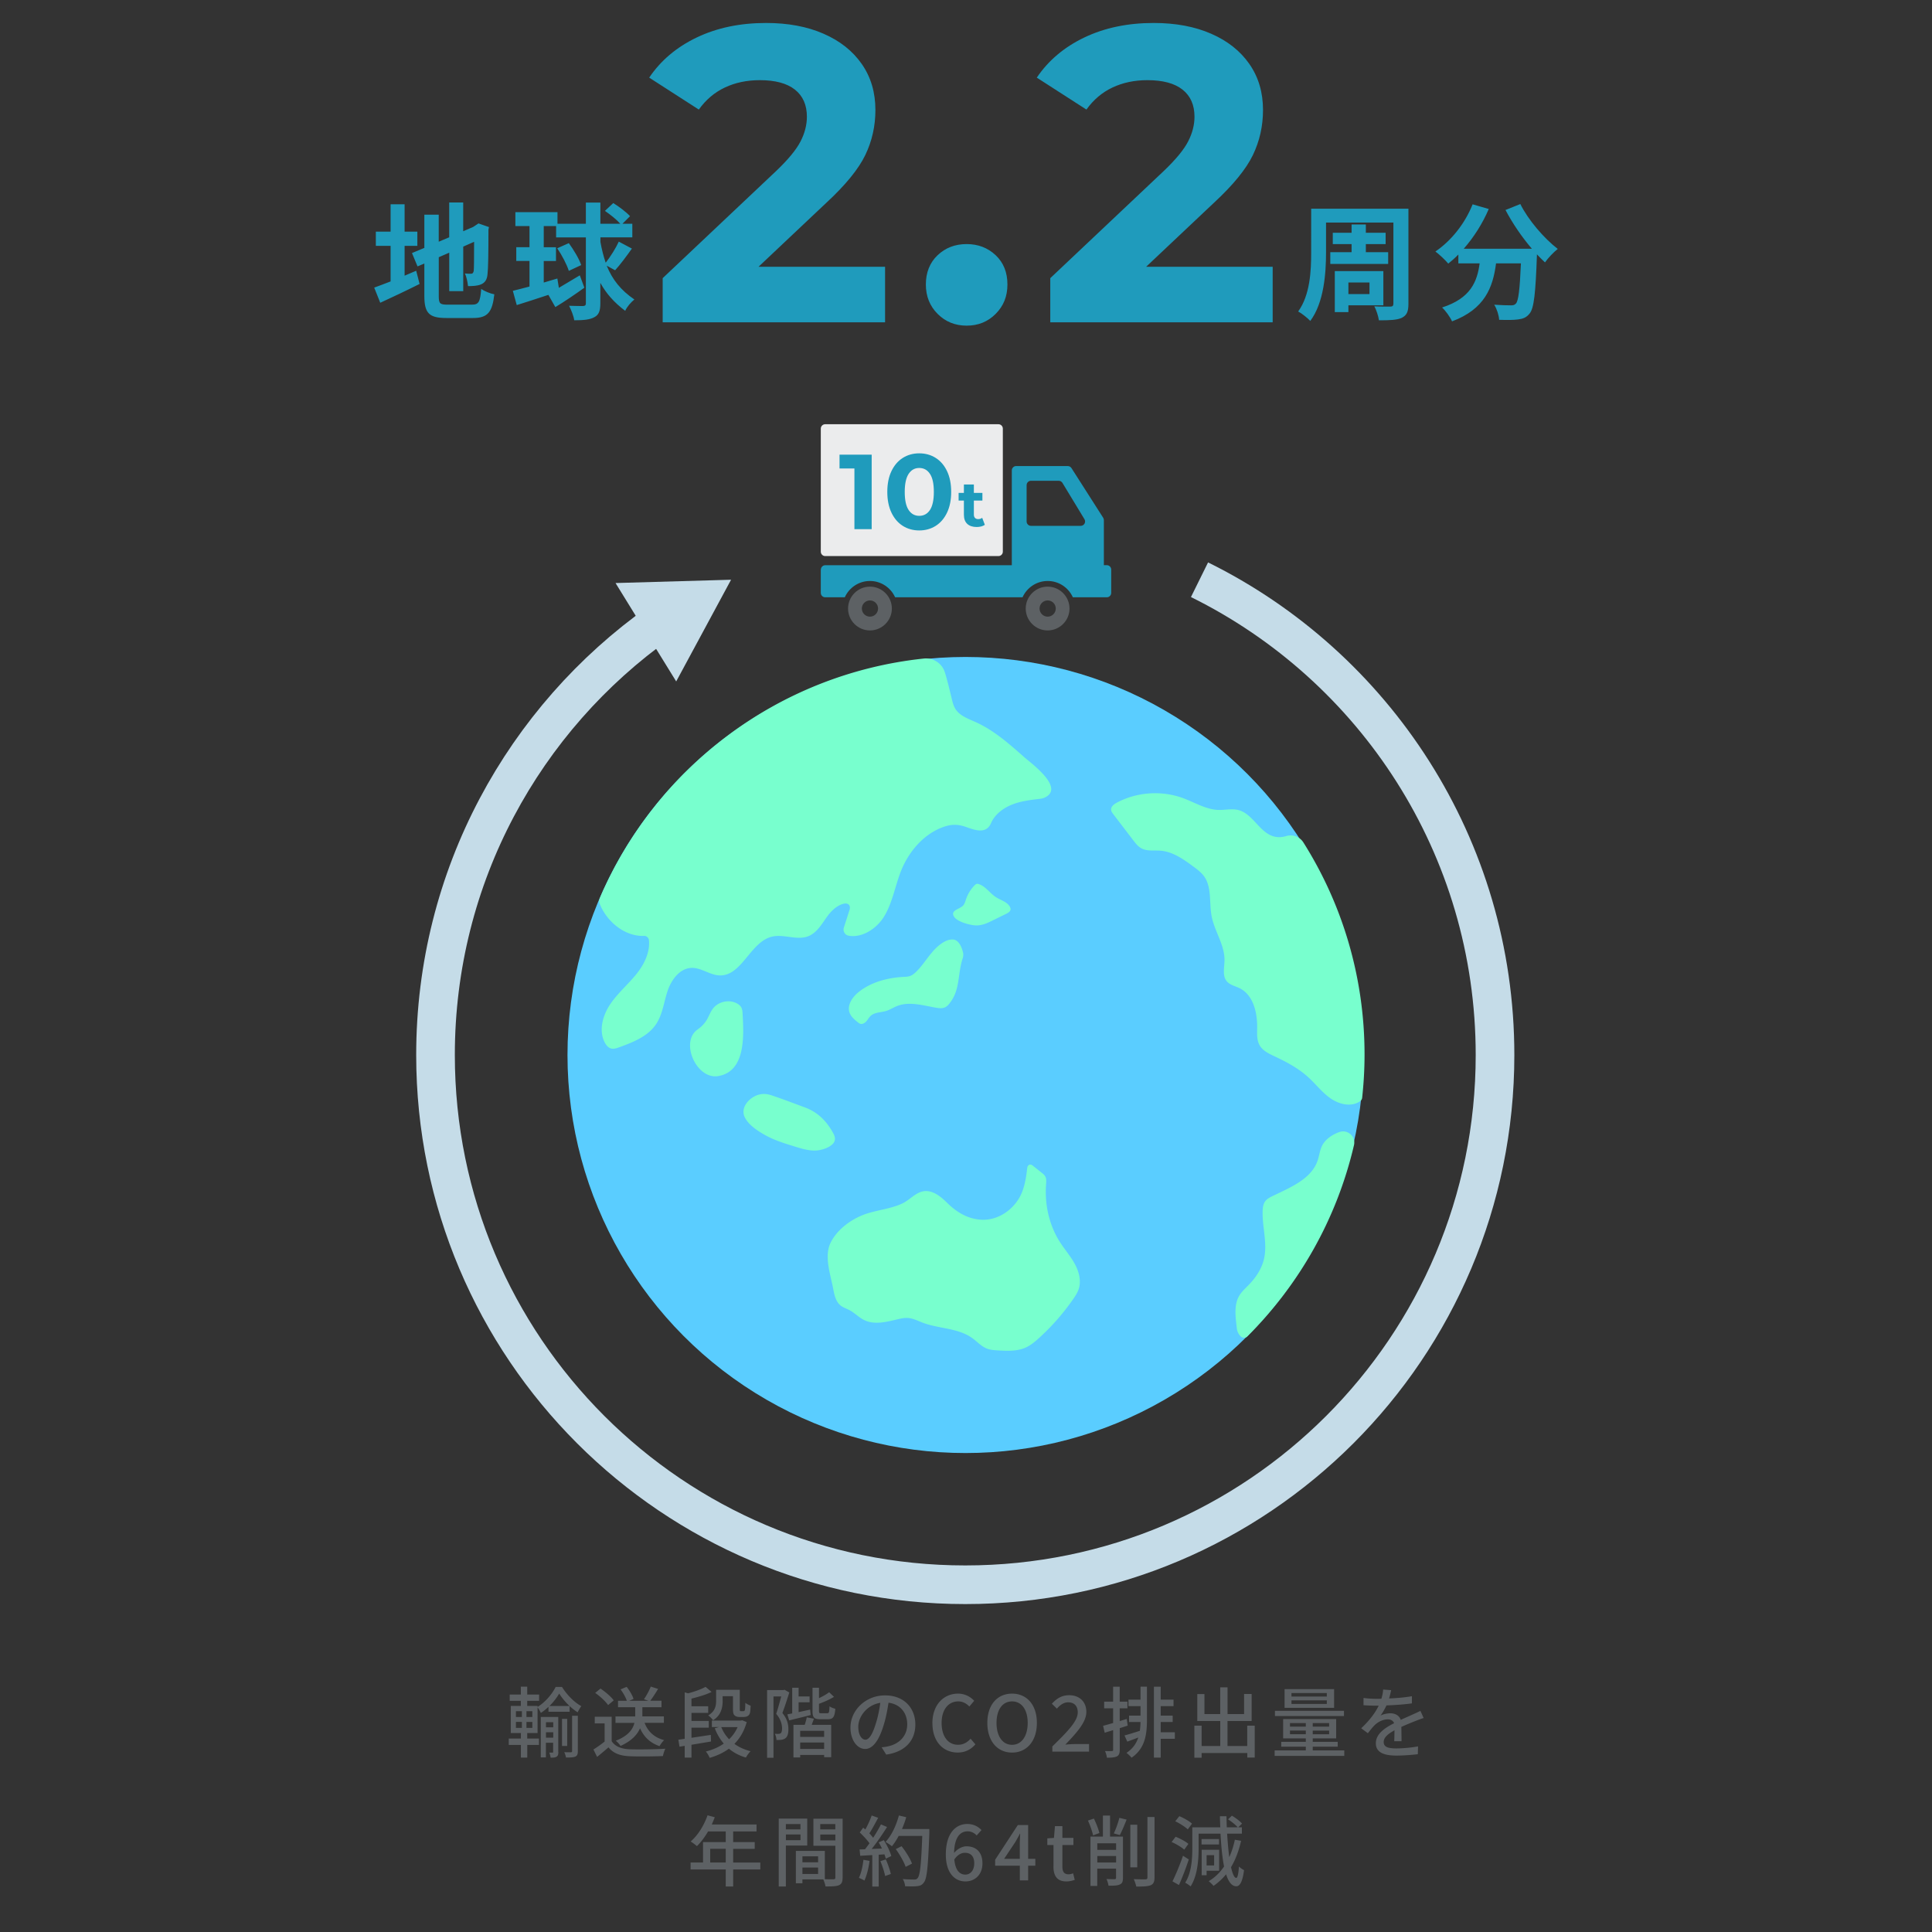
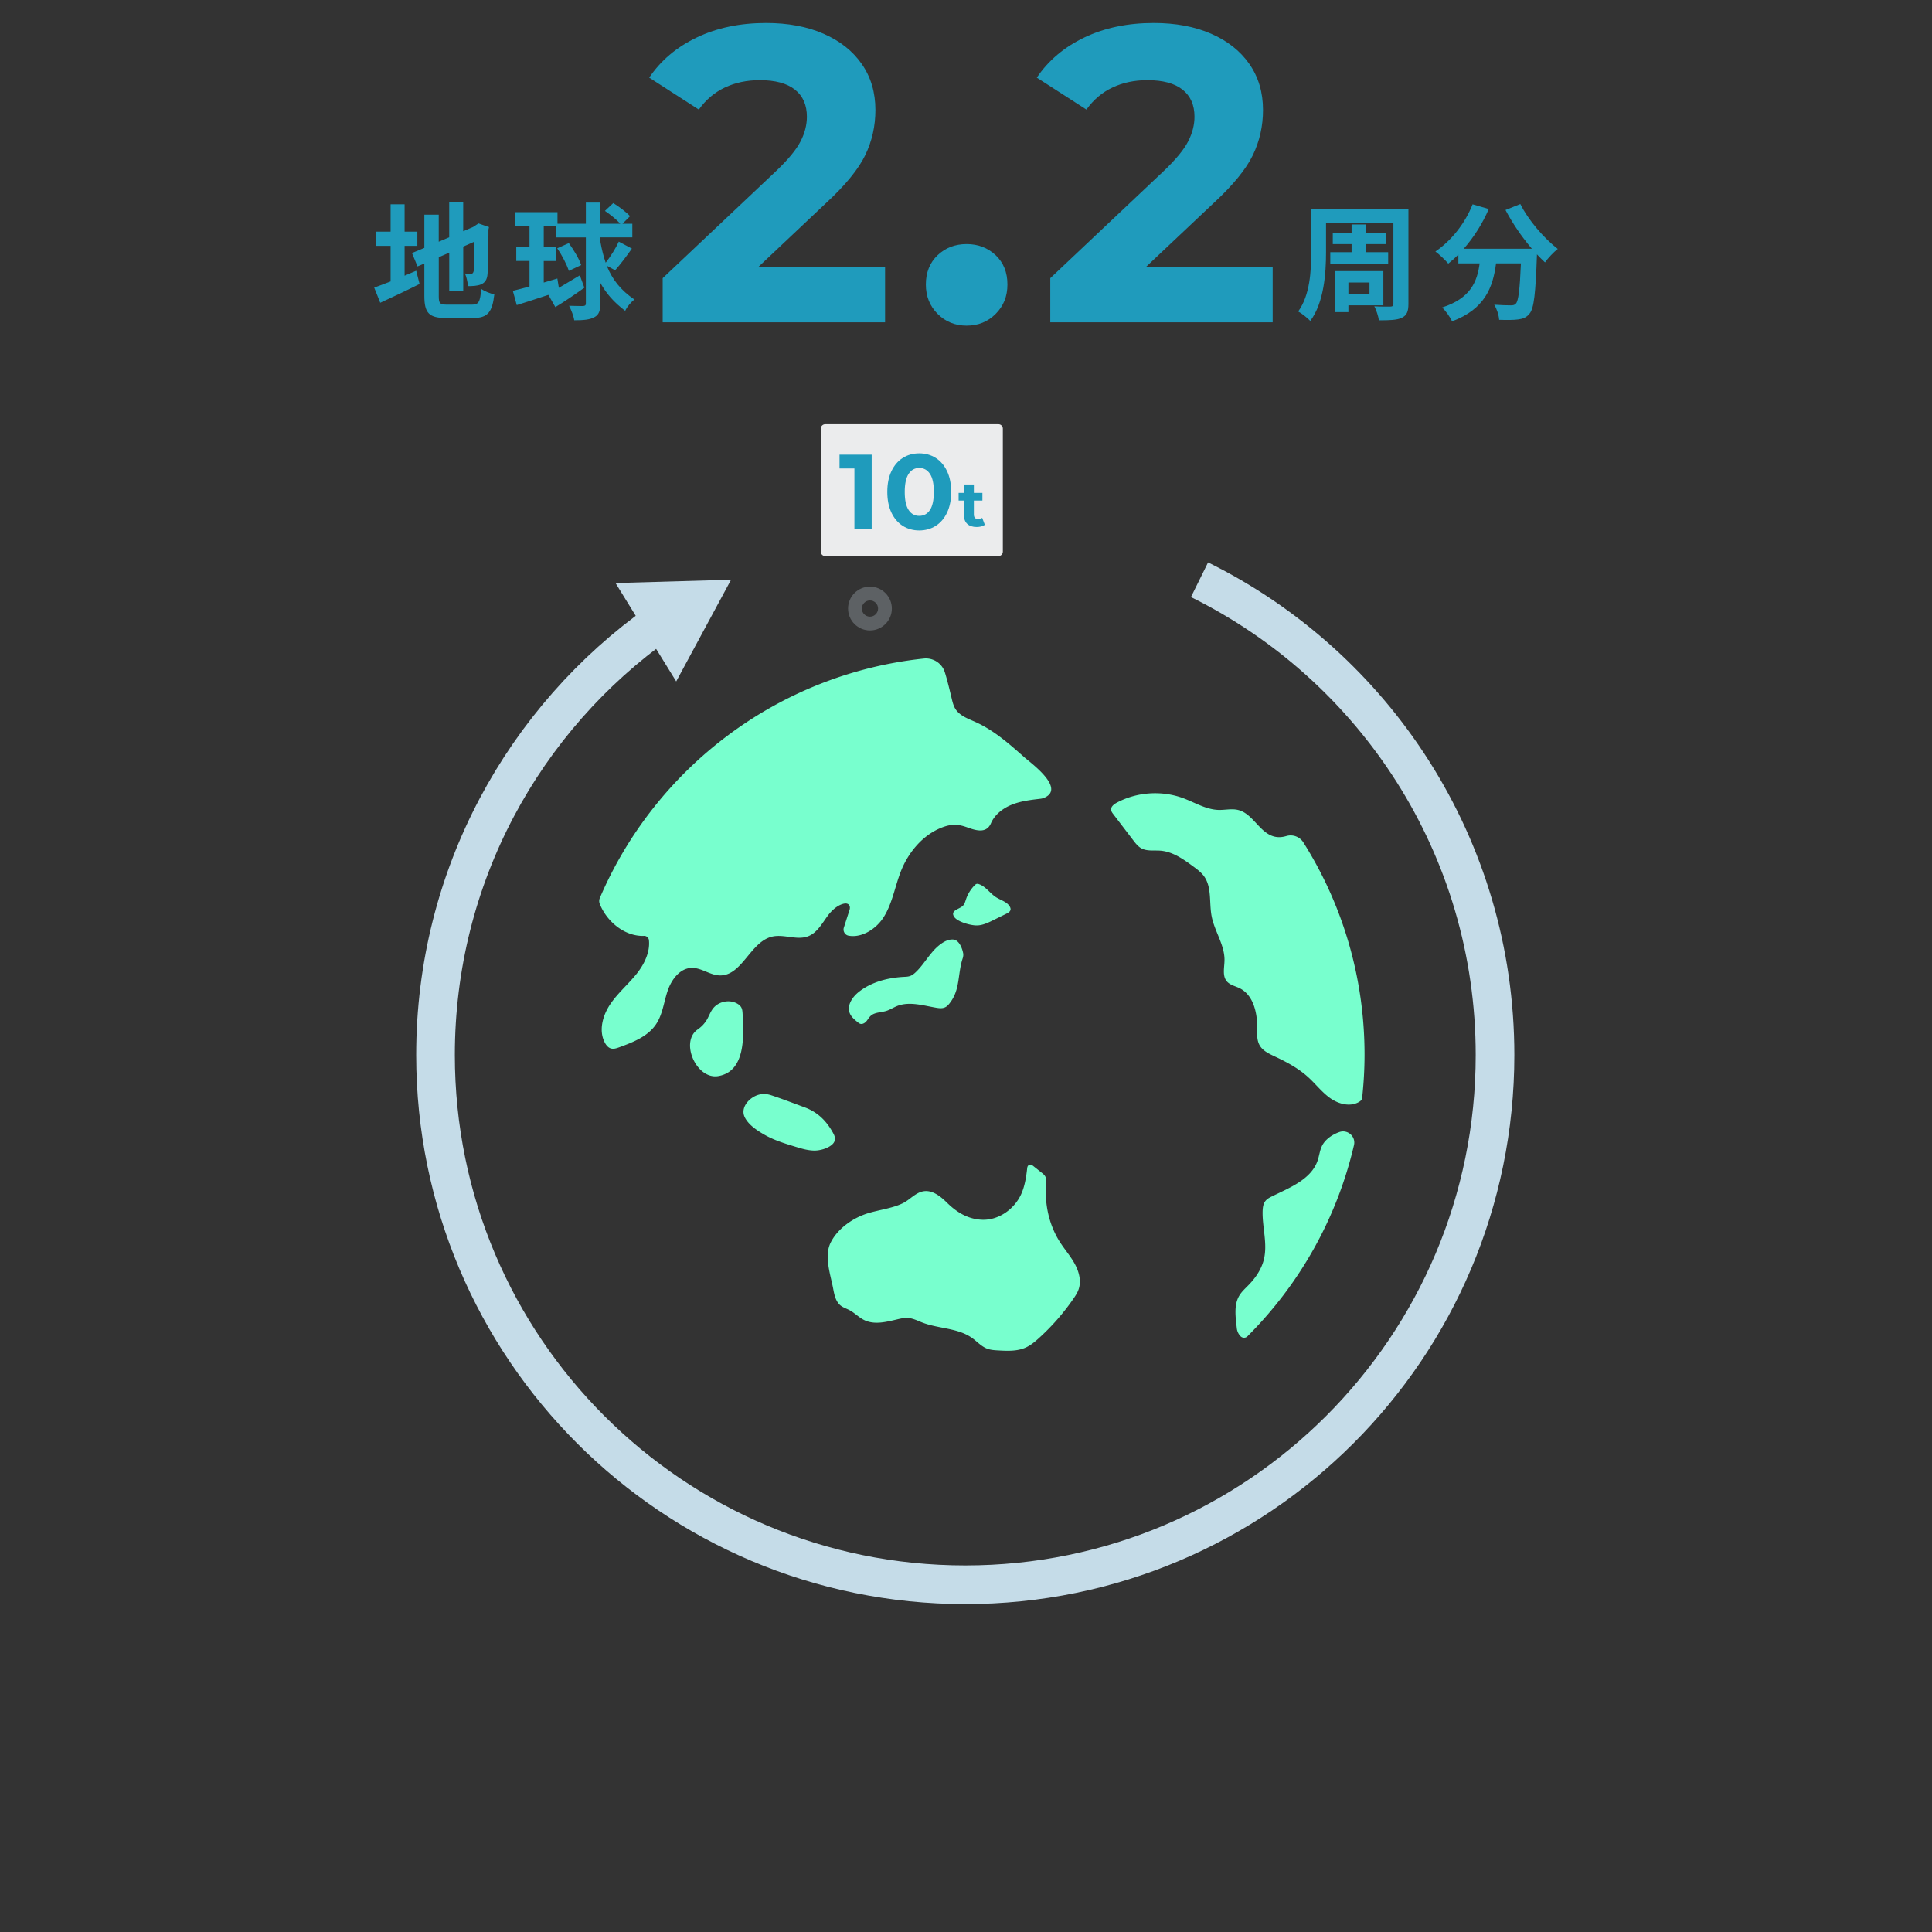
<svg xmlns="http://www.w3.org/2000/svg" id="b" width="450" height="450">
  <rect width="100%" height="100%" fill="#333333" stroke="none" />
  <defs>
    <style>.g{fill:#1f9bbc}.h{fill:#5d6164}.k{fill:#78ffce}</style>
  </defs>
  <g id="c">
-     <path fill="none" d="M0 0h450v450H0z" />
-     <path class="h" d="M122.81 404.94h2.72v1.49h-2.72v2.95h-1.48v-2.95h-2.83v-1.49h2.83v-1.28h-2.36v-6.32h2.34v-1.19h-2.59v-1.46h2.59v-1.84h1.49v1.84h2.77v1.46h-2.77v1.19h2.41v.23c1.76-1.06 3.42-3.02 4.21-4.65h1.48c1.12 1.8 2.84 3.58 4.5 4.47-.29.38-.63.99-.86 1.44-.63-.4-1.26-.9-1.87-1.46v1.33h-4.92v-1.15c-.56.54-1.17 1.03-1.78 1.42-.16-.38-.47-.92-.76-1.28v5.96h-2.41v1.28zm-2.64-5.02h1.39v-1.35h-1.39v1.35zm0 2.54h1.39v-1.39h-1.39v1.39zm3.82-3.89h-1.37v1.35h1.37v-1.35zm0 2.5h-1.37v1.39h1.37v-1.39zm6.06 6.99c0 .54-.07.9-.4 1.1-.34.22-.76.23-1.41.23-.02-.32-.16-.85-.31-1.17h.77c.13 0 .14-.04.14-.18v-2.11h-1.69v3.4h-1.19v-9.42h4.07v8.14zm-2.88-6.92v1.19h1.69v-1.19h-1.69zm1.69 3.59v-1.26h-1.69v1.26h1.69zm3.8-7.37c-.96-.9-1.82-1.94-2.41-2.9-.54.94-1.33 1.98-2.27 2.9h4.68zm-.55 9.31h-1.21v-6.32h1.21v6.32zm1.15-7.04h1.33v8.25c0 .68-.13 1.04-.56 1.26-.47.2-1.13.22-2.2.22a4.83 4.83 0 00-.4-1.24c.7.02 1.35.02 1.55.02.2-.02.27-.07.27-.25v-8.25zM142.47 405.55c.79 1.24 2.27 1.82 4.25 1.89 2 .07 6 .02 8.25-.13-.2.4-.47 1.19-.56 1.71-2.04.09-5.65.13-7.71.04-2.29-.09-3.84-.68-4.97-2.07-.85.74-1.71 1.46-2.65 2.23l-.86-1.73c.81-.5 1.76-1.17 2.61-1.85v-4.23h-2.3v-1.55h3.94v5.69zm-.83-8.4c-.58-.85-1.87-2.05-3.01-2.84l1.24-1.01c1.13.77 2.47 1.89 3.08 2.75l-1.31 1.1zm8.5 4.15c.76 2 2.27 3.42 4.56 4.01-.38.32-.85.99-1.08 1.4-2.18-.74-3.64-2.14-4.54-4.16-.65 1.48-1.96 2.95-4.55 4.11-.2-.34-.72-.92-1.1-1.21 2.95-1.15 4-2.72 4.34-4.16h-4.41v-1.5h4.59v-2.14h-4v-1.51H146c-.25-.77-.85-1.84-1.46-2.65l1.42-.59c.68.85 1.37 2.02 1.6 2.81l-.99.43h4.45l-1.03-.36c.56-.79 1.24-2.04 1.58-2.94l1.71.54c-.59.99-1.26 2.03-1.82 2.75h2.61v1.51h-4.45v2.14h5.01v1.5h-4.5zM165.62 405.63c-1.53.25-3.1.52-4.56.76v2.99h-1.58v-2.74l-1.21.2-.27-1.62 1.48-.22v-10.82l.79.23c1.53-.4 3.11-.97 4.07-1.51l1.4 1.19c-1.33.65-3.06 1.15-4.68 1.55v1.78h3.89v1.55h-3.89v1.87h4.03v1.57h-4.03v2.36c1.42-.22 2.99-.45 4.5-.68l.05 1.55zm8.3-4.51c-.59 2.11-1.58 3.76-2.86 5.06 1.06.77 2.32 1.35 3.76 1.71-.36.36-.85 1.03-1.08 1.48-1.55-.45-2.86-1.15-3.96-2.07-1.31.97-2.83 1.66-4.48 2.14-.18-.43-.56-1.13-.9-1.48 1.53-.38 2.97-.99 4.18-1.84-.86-1.01-1.57-2.2-2.09-3.57l1.01-.29h-1.69v-1.51h6.77l.29-.07 1.06.43zm-5.6-4.96c0 1.55-.36 3.38-2.23 4.52-.2-.32-.81-.92-1.13-1.13 1.62-.95 1.84-2.23 1.84-3.42v-2.54h5.51v4.32c0 .34 0 .52.07.59.05.04.14.07.25.07h.4c.13 0 .27-.02.32-.05.07-.05.14-.18.18-.41.04-.25.07-.79.07-1.49.29.25.85.52 1.24.67-.04.7-.07 1.49-.2 1.8-.11.32-.31.52-.58.65-.22.13-.61.18-.9.18h-.94c-.38 0-.85-.11-1.1-.36-.29-.25-.4-.59-.4-1.67v-2.81h-2.41v1.1zm-.32 6.12a8.865 8.865 0 001.82 2.83c.83-.79 1.49-1.73 1.98-2.83H168zM183.85 394.19c-.47 1.51-1.08 3.38-1.62 4.81 1.17 1.42 1.4 2.68 1.4 3.75.02 1.03-.22 1.78-.72 2.14-.25.18-.58.29-.92.34-.32.04-.74.05-1.13.04-.02-.41-.14-1.04-.4-1.44.36.02.65.04.86.02.2 0 .38-.05.52-.14.23-.18.32-.65.32-1.15-.02-.9-.27-2.07-1.37-3.37.41-1.22.85-2.84 1.17-4.05h-1.8v14.28h-1.49v-15.77h3.82l.25-.07 1.1.63zm4.97 5.28c-1.75.45-3.56.88-5 1.24l-.43-1.4c.34-.07.72-.14 1.13-.22v-5.98h1.49v2.03h2.56v1.35h-2.56v2.29l2.68-.58.13 1.26zm.76.86c-.18.49-.36.97-.52 1.42h4.54v7.53h-1.64v-.52h-5.58v.59h-1.57v-7.6h2.63c.18-.58.38-1.24.47-1.75l1.67.32zm2.38 2.81h-5.58v1.42h5.58v-1.42zm0 4.23v-1.51h-5.58v1.51h5.58zm.73-8.32c.4 0 .47-.23.52-1.62.31.25.92.47 1.35.58-.14 1.93-.56 2.43-1.71 2.43h-1.82c-1.44 0-1.78-.43-1.78-1.93v-5.4h1.51v2.43c.9-.43 1.8-.94 2.36-1.39l1.13 1.08c-1.03.63-2.3 1.19-3.49 1.62v1.64c0 .49.07.56.5.56h1.42zM206.41 408.67l-1.06-1.69c.61-.05 1.15-.14 1.6-.25 2.3-.52 4.36-2.21 4.36-5.11 0-2.61-1.58-4.68-4.36-5.02-.25 1.62-.56 3.37-1.08 5.06-1.08 3.67-2.57 5.71-4.36 5.71s-3.42-1.98-3.42-4.99c0-4.03 3.53-7.49 8.05-7.49s7.06 3.02 7.06 6.79-2.41 6.37-6.79 7zm-4.84-3.46c.81 0 1.66-1.17 2.48-3.94.45-1.42.77-3.06.99-4.65-3.24.52-5.13 3.33-5.13 5.56 0 2.07.88 3.03 1.66 3.03zM217.17 401.39c0-4.32 2.63-6.91 5.98-6.91 1.66 0 2.95.79 3.76 1.67l-1.13 1.33c-.68-.7-1.51-1.19-2.59-1.19-2.29 0-3.87 1.91-3.87 5.02s1.48 5.08 3.82 5.08c1.22 0 2.14-.54 2.93-1.41l1.12 1.31c-1.06 1.22-2.41 1.91-4.12 1.91-3.33 0-5.89-2.49-5.89-6.82zM229.97 401.3c0-4.27 2.36-6.82 5.76-6.82s5.78 2.56 5.78 6.82-2.38 6.91-5.78 6.91-5.76-2.65-5.76-6.91zm9.4 0c0-3.12-1.44-5.01-3.64-5.01s-3.62 1.89-3.62 5.01 1.42 5.1 3.62 5.1 3.64-2 3.64-5.1zM245.11 406.78c3.69-3.62 5.92-5.92 5.92-7.94 0-1.4-.76-2.34-2.25-2.34-1.04 0-1.91.67-2.61 1.48l-1.17-1.15c1.13-1.22 2.3-1.98 4.03-1.98 2.43 0 4 1.55 4 3.89s-2.14 4.74-4.9 7.62c.67-.07 1.51-.13 2.16-.13h3.37v1.76h-8.55v-1.21zM262.66 401.93c-.61.2-1.24.4-1.85.59v5.02c0 .83-.16 1.28-.65 1.55-.49.25-1.19.31-2.34.31-.04-.4-.23-1.12-.45-1.55.72.02 1.39.02 1.58 0 .23 0 .32-.05.32-.31v-4.56c-.7.22-1.37.41-1.96.61l-.38-1.62c.65-.16 1.46-.4 2.34-.65v-3.42h-2.09v-1.55h2.09v-3.48h1.53v3.48h1.8v1.55h-1.8v2.97l1.64-.49.22 1.53zm3-9.07h1.49v7.54c0 3.56-.4 6.81-3.58 9-.27-.32-.83-.86-1.19-1.12 1.48-.99 2.3-2.21 2.75-3.58-.88.34-1.76.67-2.56.96l-.65-1.44c.96-.25 2.23-.65 3.57-1.08.09-.67.14-1.35.16-2.05h-2.67v-1.49h2.67v-2.21h-2.81v-1.51h2.81v-3.01zm7.98 12.14h-3.29v4.38h-1.58v-16.51h1.58v3.01h2.99v1.51h-2.99v2.21h2.79v1.49h-2.79v2.38h3.29V405zM292.25 401.93v7.44h-1.73v-1.06h-10.64v1.1h-1.69v-7.47h1.69v4.74h4.34v-5.82h-5.35v-6.28h1.67v4.66h3.67v-6.23h1.71v6.23h3.85v-4.68h1.76v6.3h-5.62v5.82h4.59v-4.74h1.73zM313.11 407.7v1.28h-16.22v-1.28h7.26v-.86h-5.73v-1.13h5.73v-.81h-5.28v-4.5h12.35v4.5h-5.46v.81h5.82v1.13h-5.82v.86h7.35zm-.07-8h-16.08v-1.22h16.08v1.22zm-2.3-1.91H299.2v-4.36h11.54v4.36zm-10.28 4.38h3.69v-.83h-3.69v.83zm3.69 1.76v-.85h-3.69v.85h3.69zm4.89-9.58h-8.23v.81h8.23v-.81zm0 1.7h-8.23v.83h8.23v-.83zm.54 5.29h-3.82v.83h3.82v-.83zm0 1.75h-3.82v.85h3.82v-.85zM323.57 395.6c1.76-.07 3.66-.23 5.29-.52v1.67c-1.76.25-3.98.41-5.92.47-.4.85-.88 1.69-1.39 2.38.59-.34 1.6-.54 2.3-.54 1.13 0 2.07.52 2.41 1.53 1.12-.52 2.04-.9 2.88-1.3.61-.27 1.13-.5 1.71-.79l.74 1.66c-.52.16-1.3.45-1.84.67-.92.36-2.09.83-3.35 1.4.02 1.03.04 2.47.05 3.33h-1.71c.04-.63.05-1.66.07-2.54-1.55.85-2.52 1.67-2.52 2.74 0 1.22 1.17 1.48 2.99 1.48 1.46 0 3.42-.18 5.01-.47l-.05 1.82c-1.3.16-3.38.32-5.01.32-2.68 0-4.77-.63-4.77-2.86s2.16-3.62 4.25-4.68c-.23-.63-.81-.9-1.48-.9-1.1 0-2.23.58-2.99 1.3-.52.5-1.04 1.17-1.64 1.93l-1.55-1.15c2.11-1.98 3.33-3.73 4.07-5.26h-.52c-.76 0-2-.04-3.01-.11v-1.69c.95.14 2.23.2 3.1.2.34 0 .7 0 1.06-.02.23-.74.38-1.49.41-2.14l1.87.14c-.11.5-.25 1.17-.49 1.94zM177.09 435.43h-6.32v3.98h-1.73v-3.98h-8.19v-1.62h2.9v-4.75h5.29v-2.48h-4.12c-.77 1.33-1.67 2.52-2.59 3.42-.32-.29-1.04-.83-1.46-1.08 1.66-1.42 3.1-3.71 3.93-6.1l1.69.45c-.22.56-.47 1.15-.7 1.69h10.42v1.62h-5.44v2.48h5.02v1.57h-5.02v3.19h6.32v1.62zm-8.05-1.62v-3.19h-3.62v3.19h3.62zM183.04 429.86v9.54h-1.66v-15.81h6.64v6.27h-4.99zm0-5v1.24h3.4v-1.24h-3.4zm3.41 3.76v-1.33h-3.4v1.33h3.4zm9.81 8.7c0 .95-.2 1.49-.85 1.78-.63.27-1.62.29-3.13.29-.07-.45-.31-1.17-.52-1.64h-4.86v.9h-1.53v-7.54h6.75v6.59c.88.04 1.75.02 2.04.02.32-.02.41-.11.41-.41v-7.4h-5.11v-6.3h6.81v13.72zm-9.36-4.95v1.4h3.65v-1.4h-3.65zm3.65 4.12v-1.5h-3.65v1.5h3.65zm.5-11.63v1.24h3.51v-1.24h-3.51zm3.52 3.8v-1.37h-3.51v1.37h3.51zM202.54 433.43c-.23 1.69-.65 3.44-1.21 4.59-.27-.2-.94-.5-1.28-.63.54-1.08.88-2.67 1.06-4.21l1.42.25zm3.33-4.81c.74 1.17 1.48 2.7 1.73 3.69l-1.28.61c-.07-.29-.18-.63-.32-1.01l-1.33.09v7.42h-1.5v-7.33c-1.03.05-1.98.11-2.81.16l-.14-1.48 1.26-.04c.34-.43.68-.9 1.04-1.4-.56-.79-1.48-1.76-2.27-2.52l.81-1.12c.16.14.32.29.49.43.56-.99 1.15-2.29 1.48-3.26l1.51.54c-.65 1.22-1.41 2.65-2.05 3.62.34.36.65.72.88 1.04.7-1.08 1.35-2.2 1.82-3.13l1.42.61c-1.03 1.64-2.38 3.62-3.58 5.11l2.39-.09c-.23-.5-.49-.99-.76-1.44l1.21-.52zm.45 4.47c.49 1.08.97 2.48 1.17 3.4l-1.33.47c-.16-.94-.65-2.36-1.1-3.46l1.26-.41zm10.15-6.27c-.31 7.94-.54 10.75-1.3 11.67-.43.59-.88.76-1.58.83-.61.09-1.71.07-2.77.02-.04-.49-.23-1.21-.56-1.67 1.17.09 2.25.11 2.68.11.38 0 .58-.07.77-.31.58-.58.86-3.24 1.1-9.85h-5.49c-.49.92-1.03 1.75-1.58 2.41-.32-.29-1.08-.77-1.48-1.01 1.37-1.46 2.48-3.8 3.11-6.16l1.71.4c-.27.94-.61 1.87-.99 2.75h6.37v.81zm-5.53 8.01c-.36-1.1-1.35-2.84-2.3-4.14l1.35-.67c.97 1.22 2.04 2.93 2.43 4.05l-1.48.76zM220.3 431.97c0-5.08 2.38-7.13 5-7.13 1.48 0 2.56.63 3.31 1.42l-1.13 1.26c-.49-.58-1.3-.97-2.09-.97-1.67 0-3.08 1.26-3.17 5.04.77-.95 1.93-1.55 2.88-1.55 2.21 0 3.73 1.31 3.73 3.98s-1.8 4.2-3.96 4.2c-2.52 0-4.57-2-4.57-6.25zm1.98 1.15c.22 2.39 1.17 3.51 2.57 3.51 1.15 0 2.07-.97 2.07-2.61s-.79-2.47-2.2-2.47c-.74 0-1.66.41-2.45 1.57zM237.53 434.56h-5.74v-1.39l5.28-8.08h2.41v7.87h1.67v1.6h-1.67v3.42h-1.94v-3.42zm0-1.6v-3.26c0-.72.05-1.87.09-2.59h-.07c-.32.65-.68 1.26-1.06 1.93l-2.61 3.92h3.66zM245.38 434.74v-5h-1.44v-1.55l1.55-.11.23-2.74h1.73v2.74h2.57v1.66h-2.57v5.02c0 1.19.41 1.8 1.44 1.8.34 0 .77-.11 1.06-.23l.38 1.53c-.56.18-1.22.36-1.95.36-2.23 0-3.01-1.39-3.01-3.48zM254.59 427.49c-.18-.92-.68-2.36-1.19-3.44l1.39-.47c.52 1.06 1.06 2.45 1.28 3.37l-1.48.54zm6.97 9.9c0 .81-.16 1.3-.72 1.53-.54.27-1.35.31-2.65.29-.05-.43-.27-1.13-.47-1.55.83.04 1.66.04 1.89.04.25-.02.34-.09.34-.34v-2.12h-4.38v4.03h-1.58v-11.49h2.9v-4.9h1.66v4.9h3.01v9.62zm-5.98-8.05v1.53h4.38v-1.53h-4.38zm4.38 4.47v-1.51h-4.38v1.51h4.38zm-.54-6.76c.47-.97 1.03-2.52 1.3-3.64l1.69.41c-.5 1.26-1.1 2.7-1.58 3.6l-1.41-.38zm5.47 7.89h-1.62v-9.92h1.62v9.92zm4.02-11.72v14.08c0 1.04-.27 1.53-.88 1.8-.65.27-1.73.32-3.37.32-.09-.47-.36-1.26-.59-1.73 1.21.05 2.34.05 2.72.04.32 0 .47-.11.47-.43v-14.08h1.66zM275.83 430.82c-.61-.56-1.89-1.33-2.94-1.78l.94-1.22c1.03.41 2.32 1.08 2.97 1.66l-.97 1.35zm1.06 2.28c-.65 1.98-1.5 4.21-2.29 5.96l-1.51-.86c.72-1.44 1.73-3.83 2.45-5.96l1.35.86zm-.23-7c-.61-.58-1.87-1.39-2.92-1.89l.95-1.19c1.03.43 2.32 1.15 2.95 1.75l-.99 1.33zm12.41 2.68c-.54 2.36-1.31 4.39-2.34 6.12.34 1.55.76 2.49 1.21 2.5.31 0 .52-.94.63-2.67.25.32.94.74 1.19.86-.38 3.04-1.13 3.78-1.82 3.76-1.04-.02-1.8-1.03-2.36-2.79a13.92 13.92 0 01-2.93 2.7c-.22-.29-.81-.85-1.12-1.1 1.46-.86 2.63-2.02 3.58-3.42-.41-2.04-.67-4.66-.83-7.65h-5.1v3.38c0 2.65-.25 6.43-1.87 8.91-.25-.25-.92-.7-1.26-.86 1.49-2.32 1.66-5.62 1.66-8.05v-4.86h6.52c-.04-.83-.07-1.69-.09-2.58h1.53c.02.86.04 1.73.07 2.58h2.54c-.49-.58-1.44-1.33-2.25-1.85l.9-.85c.85.49 1.85 1.24 2.36 1.84l-.88.86h.85v1.48h-3.44c.13 2.03.29 3.91.5 5.47.56-1.22.99-2.58 1.3-4.05l1.46.25zm-5.14.83h-4.07v-1.26h4.07v1.26zm-2.89 6.12v1.04h-1.15v-5.92h4.07v4.88h-2.92zm0-3.62v2.38h1.75v-2.38h-1.75z" />
-     <circle cx="224.89" cy="245.73" r="92.71" fill="#5acdff" />
    <path class="k" d="M149.98 217.98c.6-.02 1.11.42 1.17 1.02.28 2.72-1.04 5.49-2.76 7.68-1.96 2.49-4.44 4.55-6.22 7.17-1.78 2.62-2.77 6.13-1.32 8.95.32.62.8 1.23 1.48 1.41.63.17 1.29-.06 1.9-.28 3.23-1.18 6.67-2.52 8.58-5.38 1.53-2.28 1.81-5.15 2.69-7.76.88-2.61 2.84-5.27 5.59-5.35 2.26-.06 4.25 1.68 6.52 1.75 5.22.16 7.13-7.84 12.22-9.03 2.77-.65 5.82.95 8.46-.11 2.05-.82 3.18-2.95 4.49-4.73.94-1.29 2.32-2.52 3.79-2.84 1.03-.22 1.62.45 1.3 1.46l-1.32 4.11c-.27.83.24 1.73 1.1 1.89 3.05.57 6.43-1.55 8.17-4.31 2.04-3.23 2.62-7.15 4.02-10.71 1.7-4.32 5.01-8.37 9.41-10.12 2.23-.89 3.78-.89 5.94-.12 2 .72 4.53 1.59 5.62-.92.86-1.99 2.7-3.43 4.7-4.27 2.15-.9 4.51-1.17 6.81-1.44.36-.04.71-.14 1.03-.29 4.78-2.24-3.26-8.05-4.73-9.35-3.53-3.13-7.13-6.32-11.44-8.25-1.69-.76-3.6-1.42-4.61-2.98-.52-.8-.73-1.75-.95-2.68-.44-1.8-.92-3.89-1.55-5.91-.66-2.11-2.73-3.44-4.93-3.2-33.99 3.61-62.5 25.55-75.43 55.77-.19.44-.19.93-.02 1.37 1.67 4.2 5.86 7.61 10.3 7.46zM303.59 196.23a3.513 3.513 0 00-3.97-1.5c-.92.27-1.87.37-2.87.11-3.39-.89-4.93-5.32-8.33-6.17-1.49-.38-3.06.02-4.6-.02-2.93-.09-5.54-1.75-8.29-2.76-4.97-1.82-10.72-1.43-15.39 1.06-.67.36-1.41.92-1.34 1.68.04.38.28.71.51 1.01l4.66 6.1c.53.69 1.08 1.4 1.84 1.83 1.34.75 2.99.44 4.52.57 2.85.24 5.32 1.99 7.62 3.69.89.66 1.8 1.33 2.46 2.22 1.9 2.59 1.19 6.18 1.8 9.34.67 3.54 3.07 6.72 3 10.32-.03 1.68-.54 3.59.55 4.87.74.86 1.95 1.09 2.97 1.59 3.19 1.58 4.14 5.69 4.09 9.25-.02 1.38-.11 2.84.57 4.04.73 1.3 2.19 1.97 3.54 2.61 2.78 1.3 5.52 2.77 7.79 4.84 1.74 1.58 3.18 3.49 5.09 4.85 1.91 1.36 4.54 2.09 6.61.97.17-.09.32-.2.47-.32.21-.17.35-.42.38-.69.36-3.31.56-6.67.56-10.08 0-18.15-5.21-35.08-14.22-49.38zM307.9 266.95c-.51 1.06-.62 2.26-1 3.37-1.5 4.37-6.44 6.28-10.58 8.31-.59.29-1.2.61-1.6 1.13-.5.65-.6 1.52-.63 2.34-.1 3.75 1.18 7.56.3 11.21-.55 2.28-1.91 4.3-3.55 5.98-.77.8-1.62 1.54-2.19 2.5-1.32 2.23-.84 5.1-.57 7.6.07.69.38 1.34.86 1.84.44.46 1.16.48 1.61.03 12.06-12.04 20.82-27.37 24.82-44.54.47-2.01-1.48-3.73-3.42-3.04-1.77.63-3.34 1.78-4.05 3.26z" />
    <path class="k" d="M162.52 239.75c.88-.59 1.62-1.38 2.15-2.29.48-.83.79-1.76 1.38-2.53 1.25-1.65 3.75-2.2 5.58-1.22.4.22.78.5 1.01.9.27.46.3 1.02.33 1.56.25 4.86.82 13.37-5.68 14.47-5.11.86-9-8.04-4.75-10.89zM179.66 255.11c2.6.86 5.24 1.88 7.82 2.83 3.09 1.15 5.15 3.29 6.67 6.15.44.82.48 1.69-.21 2.38-1.01 1.01-2.94 1.54-4.32 1.52-1.51-.03-2.98-.47-4.43-.92-2.43-.74-4.88-1.49-7.09-2.75-1.67-.95-3.71-2.26-4.61-4.05-1.18-2.33 1.12-4.73 3.25-5.3 1.06-.29 2.01-.16 2.92.14zM202.26 282.56c2.55-.77 5.62-1.13 7.99-2.29 1.69-.82 2.99-2.5 4.85-2.8 2.08-.34 3.97 1.18 5.47 2.66 2.24 2.21 4.83 3.81 8.06 3.97 3.9.2 7.64-2.44 9.24-6 .85-1.91 1.16-4.01 1.39-6.08.03-.24.13-.47.32-.62.41-.31.76-.06 1.06.17.67.53 1.33 1.06 2 1.59.31.24.62.5.81.84.31.55.24 1.22.2 1.84-.35 4.69.7 9.52 3.24 13.48 1.11 1.73 2.48 3.28 3.46 5.09.98 1.8 1.55 3.98.87 5.92-.27.78-.73 1.49-1.2 2.17a53.014 53.014 0 01-8.02 9.16c-.96.87-1.97 1.72-3.16 2.24-1.96.86-4.19.76-6.32.64-.9-.05-1.81-.1-2.65-.43-1.31-.51-2.28-1.63-3.43-2.45-3.3-2.37-7.76-2.15-11.55-3.59-1.11-.42-2.2-1-3.39-1.09-.79-.06-1.58.11-2.36.29-2.59.61-5.41 1.37-7.81.22-1.26-.6-2.24-1.68-3.47-2.33-.7-.37-1.47-.6-2.08-1.09-1.11-.9-1.44-2.43-1.7-3.83-.6-3.24-2.19-7.62-.61-10.8 1.67-3.36 5.32-5.84 8.79-6.88zM224.42 210.81c.31-.42.44-.94.61-1.43.41-1.19 1.1-2.29 1.99-3.19.13-.13.27-.26.45-.31.19-.05.4 0 .59.07 1.58.57 2.54 2.15 3.96 3.05 1.11.7 2.55 1.05 3.19 2.19.11.2.19.42.17.64-.05.49-.55.78-.99 1-1.02.5-2.03 1-3.05 1.5-1.23.61-2.52 1.23-3.9 1.22-1.34 0-4.52-.82-5.25-2.08-.9-1.54 1.51-1.69 2.23-2.66zM217.19 221.71c-1.35 1.54-2.42 3.34-3.91 4.74-.38.36-.79.69-1.28.87-.47.17-.98.19-1.47.21-3.74.2-7.54 1.17-10.48 3.49-1.5 1.18-2.82 3.11-2.15 4.9.34.92 1.14 1.57 1.9 2.19.17.13.34.27.54.34.52.17 1.08-.15 1.44-.56.36-.41.61-.91 1.02-1.28.94-.86 2.37-.77 3.59-1.14.89-.27 1.67-.79 2.53-1.14 2.88-1.15 6.1-.13 9.15.39.67.11 1.39.2 2.01-.08.58-.25.98-.78 1.35-1.29 2.25-3.12 1.6-6.58 2.83-10.24.09-.28.14-.74.09-1.03-.26-1.38-1.01-3.1-2.27-3.24-1.85-.2-3.78 1.58-4.89 2.85z" />
    <path d="M191.18 99.83v28.67c0 .56.46 1.02 1.02 1.02h40.36c.56 0 1.02-.46 1.02-1.02V99.83c0-.56-.46-1.02-1.02-1.02H192.2c-.56 0-1.02.46-1.02 1.02z" fill="#ebeced" />
    <path class="g" d="M203.03 105.89v17.36h-4.02v-14.13h-3.47v-3.22h7.49zM210.27 122.48c-1.12-.71-2-1.74-2.64-3.09-.64-1.35-.96-2.96-.96-4.82s.32-3.48.96-4.82c.64-1.35 1.52-2.38 2.64-3.09s2.41-1.07 3.84-1.07 2.72.36 3.84 1.07 2 1.74 2.64 3.09c.64 1.35.96 2.96.96 4.82s-.32 3.47-.96 4.82c-.64 1.35-1.52 2.38-2.64 3.09s-2.41 1.07-3.84 1.07-2.72-.36-3.84-1.07zm6.33-3.69c.6-.91.91-2.31.91-4.21s-.3-3.31-.91-4.21c-.6-.91-1.43-1.37-2.49-1.37s-1.86.46-2.47 1.37c-.6.91-.91 2.31-.91 4.21s.3 3.31.91 4.21c.6.91 1.43 1.36 2.47 1.36s1.89-.45 2.49-1.36zM229.39 122.24c-.23.17-.51.29-.84.38-.33.08-.68.13-1.05.13-.95 0-1.69-.24-2.21-.73-.52-.48-.78-1.2-.78-2.14v-3.29h-1.23v-1.79h1.23v-1.95h2.32v1.95h1.99v1.79h-1.99v3.26c0 .34.09.6.26.78.17.18.42.28.74.28.37 0 .68-.1.94-.3l.62 1.64z" />
    <path class="h" d="M197.53 141.74c0-2.81 2.29-5.1 5.1-5.1 2.81 0 5.1 2.29 5.1 5.1s-2.29 5.1-5.1 5.1c-2.81 0-5.1-2.29-5.1-5.1zm3.21 0c0 1.04.85 1.89 1.89 1.89s1.89-.85 1.89-1.89-.85-1.89-1.89-1.89-1.89.85-1.89 1.89z" />
-     <path class="g" d="M191.18 132.66v5.44c0 .56.46 1.02 1.02 1.02h4.57c1-2.24 3.25-3.8 5.86-3.8 2.6 0 4.85 1.56 5.86 3.8h29.68c1-2.24 3.25-3.8 5.86-3.8 2.6 0 4.85 1.56 5.86 3.8h7.91c.56 0 1.02-.46 1.02-1.02v-5.44c0-.56-.46-1.02-1.02-1.02h-.69v-10.5c0-.19-.06-.39-.16-.55l-7.39-11.57c-.19-.29-.51-.47-.86-.47h-12.01c-.56 0-1.02.46-1.02 1.02v22.08h-43.45c-.56 0-1.02.46-1.02 1.02zM239.12 113c0-.56.46-1.02 1.02-1.02h6.45c.36 0 .69.19.87.49l5.13 8.46c.19.32.2.71.02 1.03-.18.32-.52.52-.89.52h-11.58c-.56 0-1.02-.46-1.02-1.02V113z" />
-     <path class="h" d="M238.91 141.74c0-2.81 2.29-5.1 5.1-5.1 2.81 0 5.1 2.29 5.1 5.1 0 2.81-2.29 5.1-5.1 5.1-2.81 0-5.1-2.29-5.1-5.1zm3.22 0c0 1.04.85 1.89 1.89 1.89s1.89-.85 1.89-1.89-.85-1.89-1.89-1.89-1.89.85-1.89 1.89z" />
    <path class="g" d="M94.24 64.21c.91-.38 1.82-.76 2.7-1.15l.79 3.08c-3.11 1.56-6.46 3.14-9.16 4.38l-1.41-3.53c1.06-.38 2.35-.88 3.82-1.44v-8.28h-3.44v-3.32h3.44v-6.37h3.26v6.37h2.97v3.32h-2.97v6.93zm15.68 6.75c1.62 0 1.91-.68 2.17-3.67.73.53 2.09 1.09 3.05 1.26-.47 4.11-1.5 5.52-4.93 5.52h-6.26c-3.96 0-5.11-1.09-5.11-5.14v-7.55l-1.59.67-1.29-3.11 2.88-1.2v-7.73h3.35v6.29l2.44-1.03v-8.11h3.26v6.7l2.32-1 .62-.41.62-.41 2.44.85-.12.59c0 5.58-.06 9.11-.21 10.31-.09 1.35-.62 2.06-1.5 2.44-.85.38-2.12.41-3.05.41-.09-.91-.35-2.2-.73-2.94.5.06 1.15.06 1.41.06.35 0 .53-.12.65-.65.06-.47.09-2.61.09-6.79l-2.53 1.12v10.37h-3.26v-8.96l-2.44 1.06v9.08c0 1.7.26 1.97 2.06 1.97h5.67zM141.33 61.92c1.32 3.23 3.26 5.67 6.43 7.84-.79.62-1.73 1.7-2.14 2.64-2.61-1.97-4.43-4.05-5.79-6.52v4.79c0 1.73-.35 2.67-1.38 3.2-1.03.59-2.5.73-4.7.73-.12-.94-.71-2.44-1.2-3.38 1.47.06 2.82.06 3.26.06.47-.03.65-.18.65-.62V55.3h-6.93v-2.64h-2.88v4.93h2.85v3.2h-2.85v5.02c1.06-.32 2.11-.62 3.17-.94l.35 2.17c1.5-.88 3.2-1.91 4.88-2.91l1.06 2.88c-2.2 1.59-4.67 3.26-6.76 4.52l-1.62-2.85c-2.61.88-5.23 1.7-7.37 2.38l-.91-3.32c1.09-.26 2.41-.62 3.88-1v-5.96h-3.08v-3.2h3.08v-4.93h-3.29v-3.23h9.81v2.7h6.61v-4.93h3.38v4.93h4.64c-.82-.94-2.32-2.14-3.58-3l1.94-1.82c1.35.82 3.08 2.14 3.91 3.05l-1.76 1.76h2.29v3.17h-7.43v1.06c.32 1.79.73 3.41 1.23 4.85 1.09-1.38 2.35-3.38 3.05-4.91l3.05 1.62c-1.26 1.79-2.76 3.79-3.91 5.05l-1.94-1.06zm-8.84 1.17c-.44-1.41-1.59-3.64-2.7-5.26l2.7-1.2c1.15 1.59 2.41 3.67 2.88 5.11l-2.88 1.35zM206.15 62.14v12.93h-51.8V64.79l26.44-24.97c2.81-2.68 4.7-4.98 5.68-6.9.98-1.92 1.47-3.83 1.47-5.73 0-2.74-.93-4.85-2.79-6.32s-4.59-2.2-8.18-2.2c-3 0-5.71.57-8.13 1.71-2.42 1.14-4.44 2.86-6.07 5.14l-11.56-7.44c2.68-3.98 6.37-7.1 11.07-9.35s10.09-3.38 16.16-3.38c5.09 0 9.55.83 13.37 2.5 3.82 1.66 6.79 4.01 8.91 7.05s3.18 6.61 3.18 10.72c0 3.72-.78 7.21-2.35 10.48-1.57 3.26-4.6 6.99-9.11 11.16l-15.77 14.88h29.47zM218.39 73.11c-1.83-1.83-2.74-4.11-2.74-6.86s.91-5.08 2.74-6.81c1.83-1.73 4.08-2.59 6.76-2.59s4.93.87 6.76 2.59c1.83 1.73 2.74 4 2.74 6.81s-.92 5.03-2.74 6.86-4.08 2.74-6.76 2.74-4.93-.91-6.76-2.74zM296.43 62.14v12.93h-51.8V64.79l26.44-24.97c2.81-2.68 4.7-4.98 5.68-6.9.98-1.92 1.47-3.83 1.47-5.73 0-2.74-.93-4.85-2.79-6.32s-4.59-2.2-8.18-2.2c-3 0-5.71.57-8.13 1.71-2.42 1.14-4.44 2.86-6.07 5.14l-11.56-7.44c2.68-3.98 6.37-7.1 11.07-9.35s10.09-3.38 16.16-3.38c5.09 0 9.55.83 13.37 2.5 3.82 1.66 6.79 4.01 8.91 7.05s3.18 6.61 3.18 10.72c0 3.72-.78 7.21-2.35 10.48-1.57 3.26-4.6 6.99-9.11 11.16l-15.77 14.88h29.47zM328.05 70.76c0 1.82-.38 2.67-1.53 3.26-1.12.53-2.82.59-5.35.59-.12-.94-.59-2.38-1.06-3.26 1.5.09 3.23.06 3.73.06s.71-.18.71-.68V51.84h-15.69v6.93c0 4.82-.47 11.72-3.67 15.98-.59-.65-2.06-1.82-2.82-2.2 2.79-3.85 3.03-9.49 3.03-13.78V48.61h22.65v22.15zm-13.24-12.02v-1.88h-4.38v-2.64h4.38v-1.94h3.32v1.94h4.61v2.64h-4.61v1.88h5.2v2.73h-13.48v-2.73h4.96zm-.74 12.37v1.59h-3.17v-9.55h11.31v7.96h-8.14zm0-5.32v2.7h4.91v-2.7h-4.91zM354.11 47.52c1.85 3.73 5.52 7.99 8.72 10.46-.94.73-2.29 2.14-2.97 3.14-.62-.56-1.23-1.2-1.88-1.88v.21c-.32 8.87-.68 12.34-1.7 13.57-.73.94-1.53 1.23-2.67 1.38-1 .15-2.7.15-4.43.09-.06-1.06-.53-2.53-1.15-3.52 1.62.12 3.14.15 3.88.15.53 0 .85-.06 1.17-.41.59-.62.91-3.23 1.17-9.37h-5.79c-.73 5.64-2.64 10.66-10.25 13.51-.44-1-1.47-2.44-2.32-3.23 6.64-2.14 8.17-5.99 8.75-10.28h-4.96v-2.06c-.76.79-1.56 1.5-2.35 2.12-.65-.79-2.14-2.2-3-2.82 3.67-2.47 6.9-6.52 8.67-10.99l3.76 1.09c-1.44 3.38-3.5 6.61-5.82 9.25h15.86c-2.32-2.7-4.52-5.93-6.14-9.02l3.44-1.38z" />
    <path d="M153.63 144.95c-31.57 22.35-52.19 59.15-52.19 100.78 0 68.15 55.25 123.39 123.39 123.39s123.39-55.25 123.39-123.39c0-48.56-28.05-90.56-68.83-110.7" stroke="#c5dce8" stroke-miterlimit="10" stroke-width="9" fill="none" />
    <path fill="#c5dce8" d="M143.37 135.8l26.91-.77-12.78 23.69-14.13-22.92z" />
  </g>
</svg>